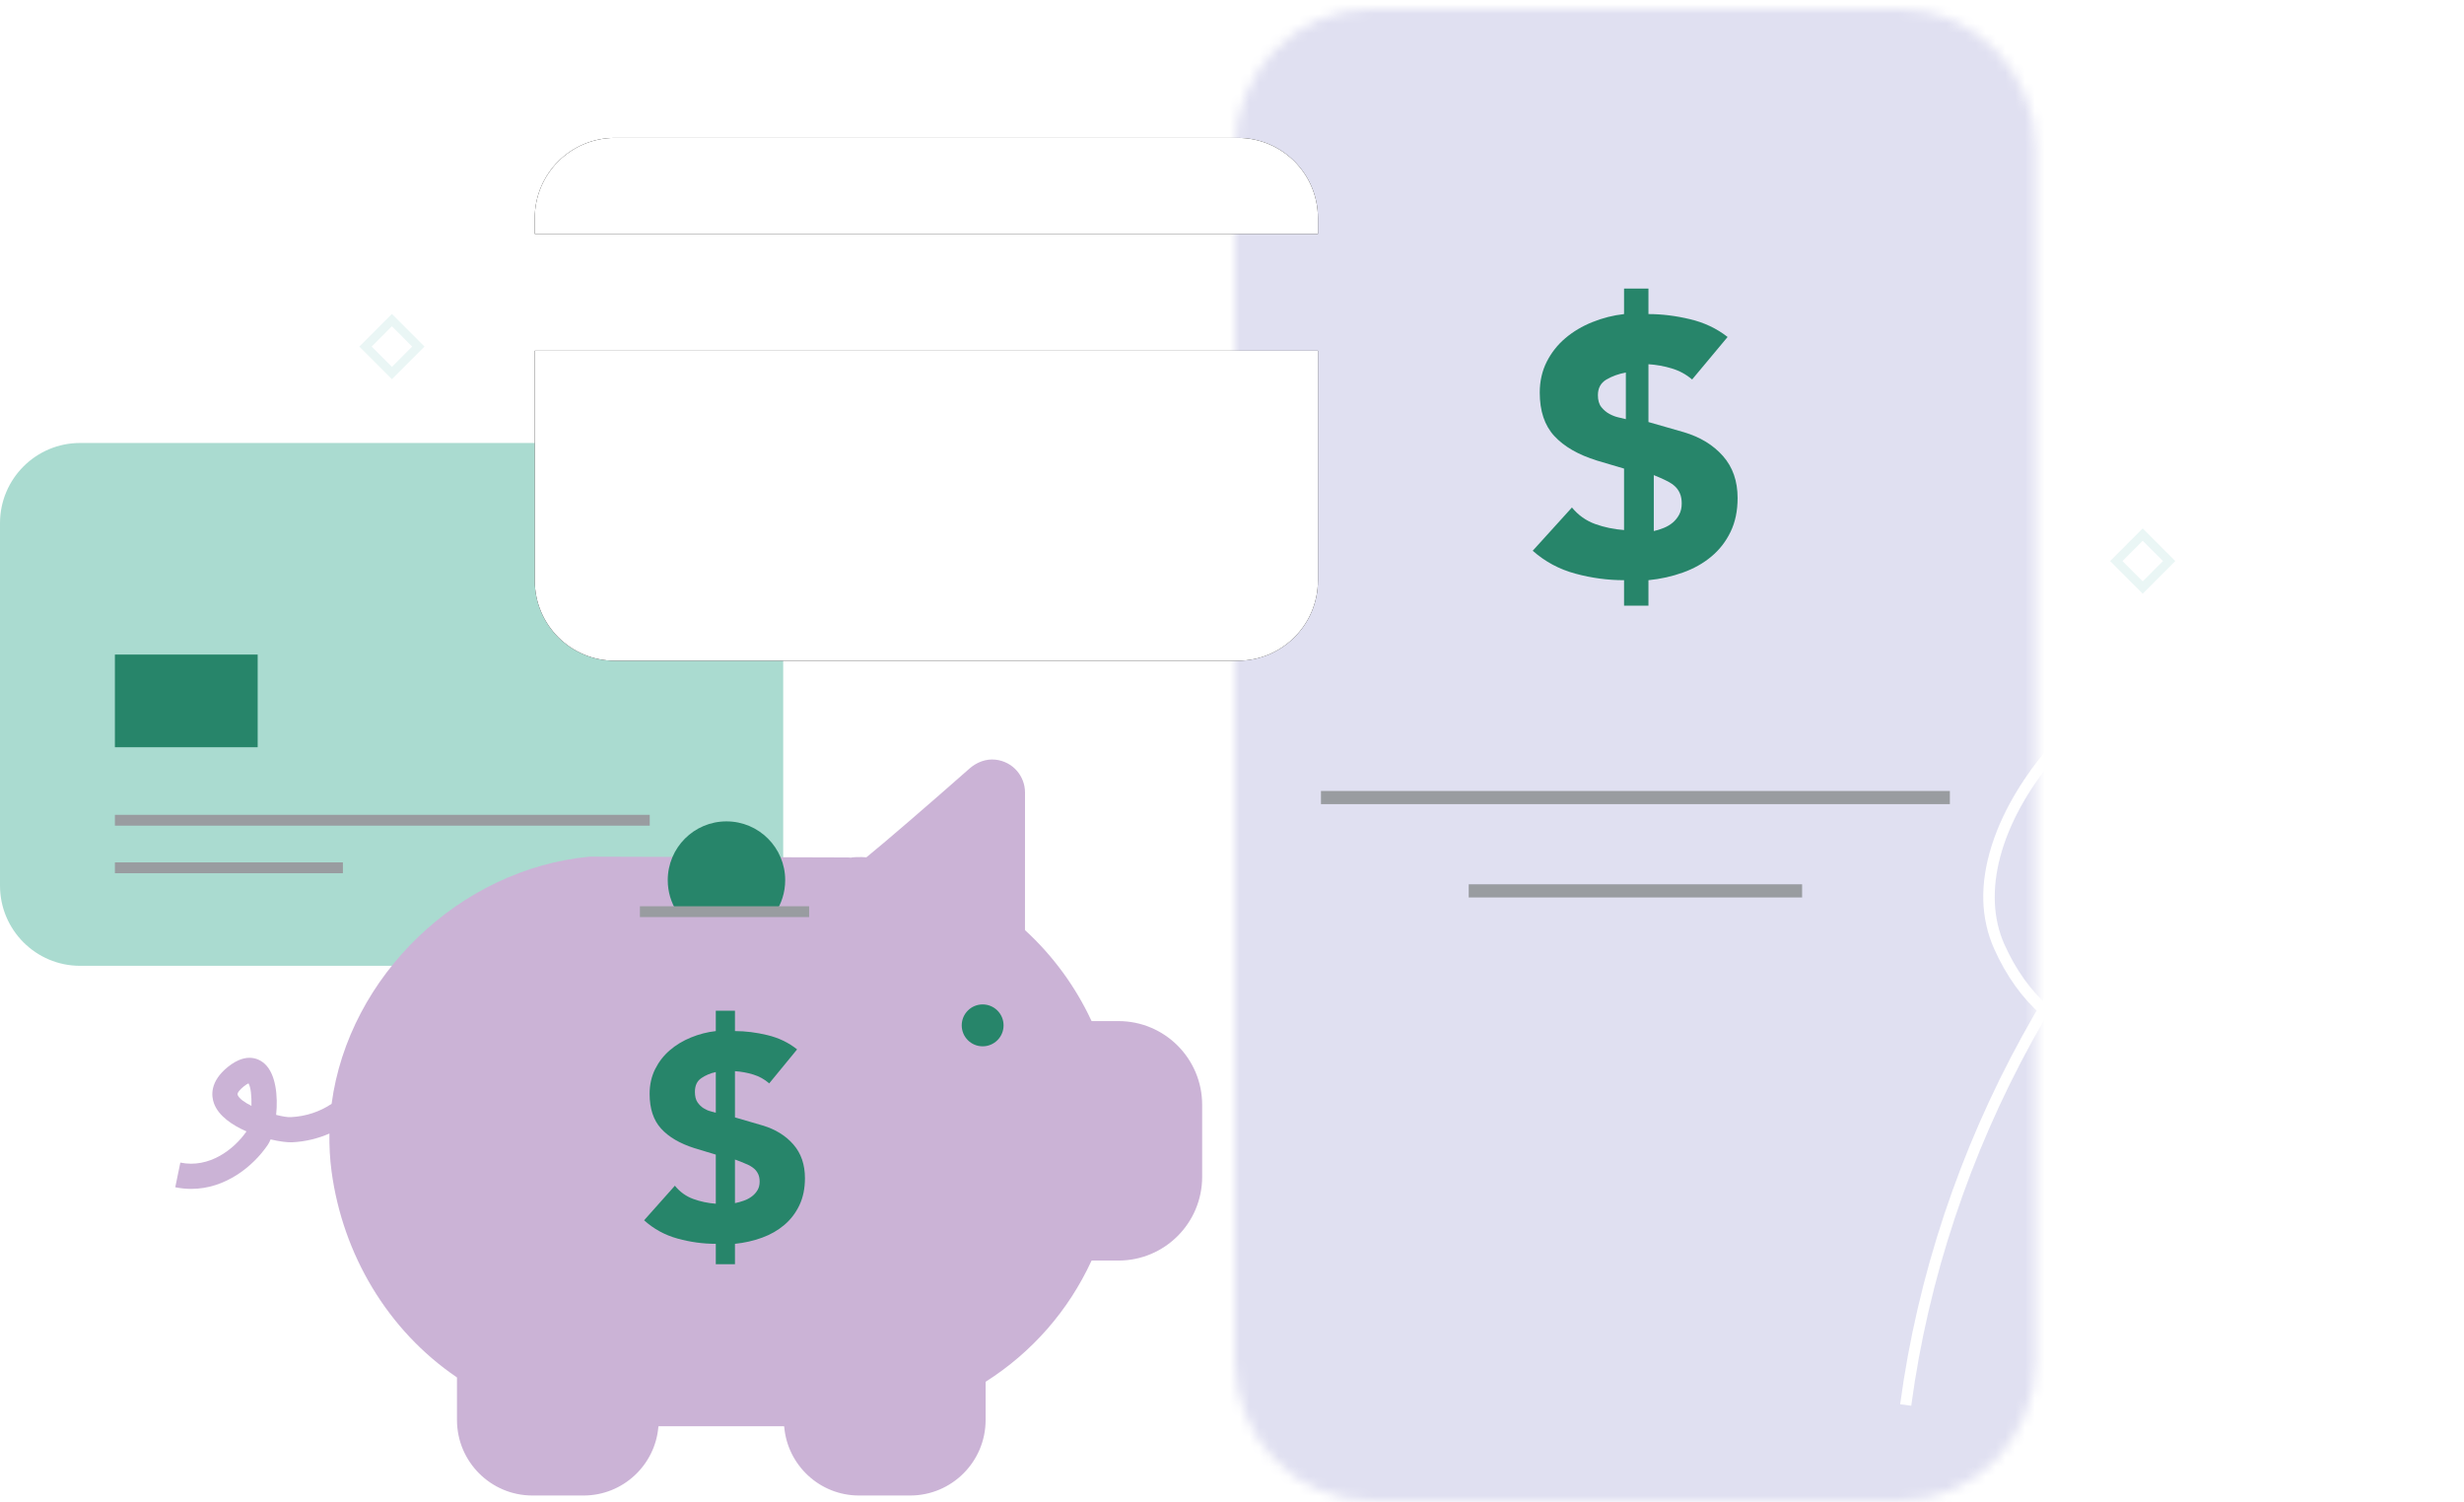
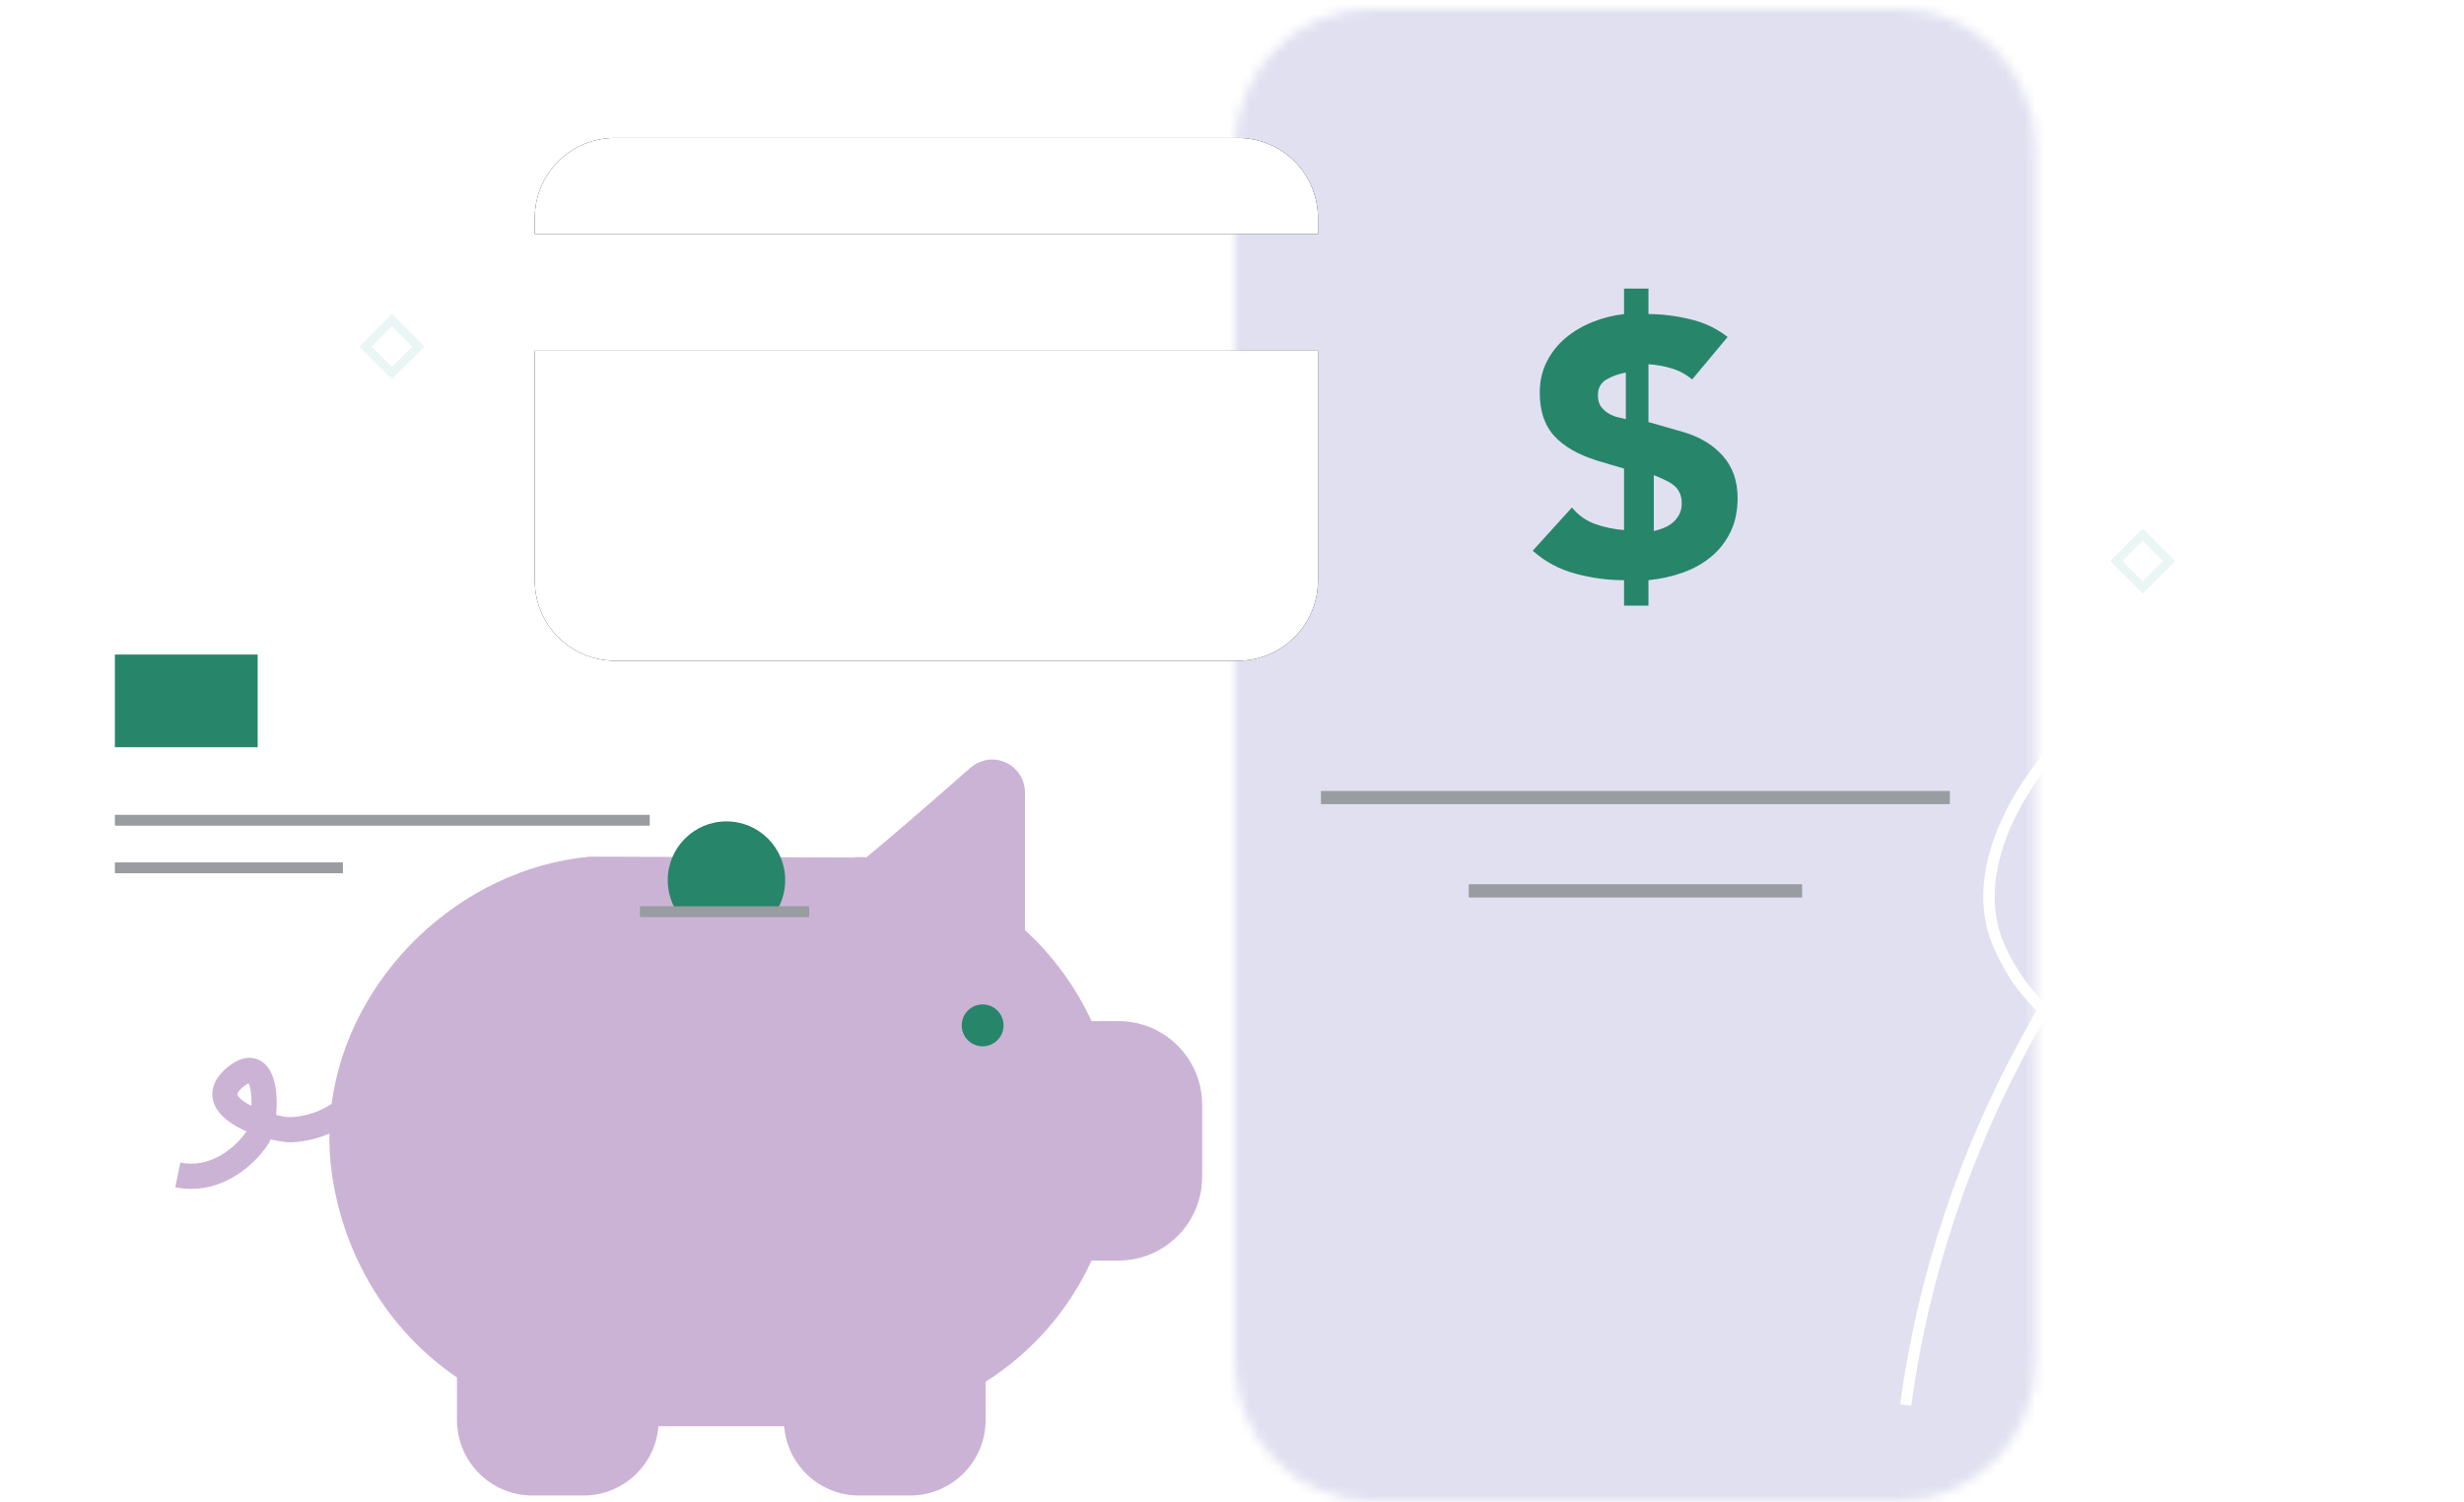
<svg xmlns="http://www.w3.org/2000/svg" xmlns:xlink="http://www.w3.org/1999/xlink" width="251px" height="153px" viewBox="0 0 251 153" version="1.1">
  <title>Group 2</title>
  <defs>
    <path d="M13.924,0 C6.234,0 0,6.416 0,14.33 L0,14.33 L0,137.67 C0,145.584 6.234,152 13.924,152 L13.924,152 L67.661,152 C75.351,152 81.585,145.584 81.585,137.67 L81.585,137.67 L81.585,14.33 C81.585,6.416 75.351,0 67.661,0 L67.661,0 L13.924,0 Z" id="path-1" />
    <path d="M134.257,22.93 L134.257,21.318 C134.257,16.805 130.602,13.146 126.094,13.146 L62.638,13.146 C58.13,13.146 54.475,16.805 54.475,21.318 L54.475,22.93 L134.257,22.93 Z" id="path-3" />
    <filter x="-13.2%" y="-107.3%" width="126.3%" height="314.6%" filterUnits="objectBoundingBox" id="filter-4">
      <feOffset dx="0" dy="0" in="SourceAlpha" result="shadowOffsetOuter1" />
      <feGaussianBlur stdDeviation="3.5" in="shadowOffsetOuter1" result="shadowBlurOuter1" />
      <feColorMatrix values="0 0 0 0 0   0 0 0 0 0   0 0 0 0 0  0 0 0 0.25 0" type="matrix" in="shadowBlurOuter1" />
    </filter>
    <path d="M54.475,34.827 L54.475,58.236 C54.475,62.749 58.13,66.408 62.638,66.408 L126.094,66.408 C130.602,66.408 134.257,62.749 134.257,58.236 L134.257,34.827 L54.475,34.827 Z" id="path-5" />
    <filter x="-13.2%" y="-33.2%" width="126.3%" height="166.5%" filterUnits="objectBoundingBox" id="filter-6">
      <feOffset dx="0" dy="0" in="SourceAlpha" result="shadowOffsetOuter1" />
      <feGaussianBlur stdDeviation="3.5" in="shadowOffsetOuter1" result="shadowBlurOuter1" />
      <feColorMatrix values="0 0 0 0 0   0 0 0 0 0   0 0 0 0 0  0 0 0 0.25 0" type="matrix" in="shadowBlurOuter1" />
    </filter>
  </defs>
  <g id="Client-Approved" stroke="none" stroke-width="1" fill="none" fill-rule="evenodd">
    <g id="FB_Learn-Lander" transform="translate(-143, -2430)">
      <g id="section-financial-wellness" transform="translate(119.707, 2031.9)">
        <g id="collection-wellness-cards" transform="translate(0, 82)">
          <g id="istockphoto-1448345349-2048x2048-copy-11" transform="translate(0.293, 278)">
            <g id="Bitmap" transform="translate(0, -0)">
              <g id="Group-2" transform="translate(23, 39)">
                <g id="Group-39" transform="translate(0, 31.081)">
                  <g id="Group-19" transform="translate(0, 13.145)">
                    <g id="Group-5" transform="translate(217.208, 17.997)" />
                    <g id="Group-34">
-                       <path d="M71.619,53.262 L8.163,53.262 C3.655,53.262 0,49.604 0,45.09 L0,8.172 C0,3.659 3.655,0 8.163,0 L71.619,0 C76.127,0 79.782,3.659 79.782,8.172 L79.782,45.09 C79.782,49.604 76.127,53.262 71.619,53.262" id="Fill-12" fill="#AADBD0" />
                      <polygon id="Fill-14" fill="#999CA0" points="11.705 38.985 66.186 38.985 66.186 37.882 11.705 37.882" />
                      <polygon id="Fill-16" fill="#999CA0" points="11.705 43.829 34.93 43.829 34.93 42.726 11.705 42.726" />
                      <polygon id="Fill-17" fill="#27856A" points="11.704 30.995 26.248 30.995 26.248 21.555 11.704 21.555" />
                    </g>
                  </g>
                  <g id="Group-38" transform="translate(17.853, 0)">
                    <path d="M20.006,3.325 L22.07,5.392 L24.134,3.325 L22.07,1.258 L20.006,3.325 Z M22.07,6.65 L18.75,3.325 L22.07,0 L25.39,3.325 L22.07,6.65 Z" id="Fill-31" fill="#EAF6F5" />
                    <path d="M198.355,25.175 L200.418,27.242 L202.482,25.175 L200.418,23.108 L198.355,25.175 Z M200.418,28.5 L197.098,25.175 L200.418,21.85 L203.739,25.175 L200.418,28.5 Z" id="Fill-31-Copy" fill="#EAF6F5" />
                    <g id="Group-35" transform="translate(0, 45.387)">
                      <path d="M7.762,35.287 C7.048,34.932 6.493,34.536 6.352,34.162 C6.277,33.963 6.642,33.577 6.977,33.308 C7.205,33.125 7.364,33.037 7.46,32.994 C7.699,33.385 7.787,34.326 7.762,35.287 M96.082,26.652 L93.369,26.652 C93.352,26.652 93.336,26.642 93.33,26.627 C91.717,23.151 89.402,19.987 86.572,17.394 C86.564,17.386 86.558,17.374 86.558,17.362 L86.562,3.359 C86.562,1.696 85.325,0.217 83.553,0.019 C82.589,-0.09 81.635,0.284 80.907,0.925 C77.01,4.361 72.409,8.342 70.411,9.96 C70.402,9.967 70.393,9.97 70.382,9.969 C69.863,9.911 68.857,9.952 68.861,10.004 L68.562,9.981 L42.205,9.9 C28.957,11.151 17.655,22.077 15.927,35.079 C14.763,35.866 13.321,36.363 11.776,36.435 C11.441,36.456 10.893,36.363 10.276,36.204 C10.473,34.28 10.247,32.05 9.117,31.007 C8.647,30.572 7.341,29.731 5.375,31.308 C3.481,32.829 3.673,34.316 3.957,35.068 C4.423,36.303 5.772,37.241 7.256,37.89 C5.962,39.751 3.443,41.669 0.518,41.065 L0,43.577 C0.557,43.692 1.102,43.745 1.631,43.745 C5.106,43.745 7.94,41.451 9.433,39.247 C9.529,39.104 9.623,38.92 9.711,38.703 C10.629,38.922 11.427,39.015 11.895,38.997 C13.24,38.934 14.531,38.619 15.704,38.107 C15.684,39.381 15.748,40.667 15.922,41.962 C17.055,50.399 21.621,58.148 28.68,62.938 C28.692,62.946 28.698,62.96 28.698,62.974 L28.698,67.281 C28.698,71.533 32.142,74.98 36.389,74.98 L41.597,74.98 C45.597,74.98 48.889,71.888 49.216,67.966 C49.218,67.943 49.236,67.926 49.258,67.926 L61.99,67.926 C62.012,67.926 62.03,67.943 62.032,67.966 C62.358,71.888 65.651,74.98 69.651,74.98 L74.859,74.98 C79.106,74.98 82.549,71.533 82.549,67.281 L82.549,63.418 C82.549,63.403 82.557,63.389 82.569,63.381 C87.293,60.373 90.987,56.147 93.331,51.071 C93.338,51.056 93.353,51.046 93.37,51.046 L96.082,51.046 C100.791,51.046 104.608,47.224 104.608,42.509 L104.608,35.188 C104.608,30.473 100.791,26.652 96.082,26.652" id="Fill-32" fill="#CBB3D6" />
                      <path d="M84.377,27.087 C84.377,28.266 83.423,29.221 82.246,29.221 C81.069,29.221 80.115,28.266 80.115,27.087 C80.115,25.908 81.069,24.953 82.246,24.953 C83.423,24.953 84.377,25.908 84.377,27.087" id="Fill-33" fill="#27856A" />
                      <path d="M50.168,12.295 C50.168,13.477 50.51,14.58 51.1,15.508 L61.111,15.644 C61.756,14.688 62.132,13.536 62.132,12.295 C62.132,8.988 59.454,6.306 56.15,6.306 C52.846,6.306 50.168,8.988 50.168,12.295" id="Fill-34" fill="#27856A" />
                      <polygon id="Fill-36" fill="#999CA0" points="47.332 16.057 64.571 16.057 64.571 14.954 47.332 14.954" />
-                       <path d="M57.015,45.196 C57.311,45.139 57.612,45.054 57.918,44.946 C58.223,44.838 58.495,44.693 58.731,44.517 C58.967,44.339 59.16,44.127 59.309,43.879 C59.456,43.633 59.53,43.341 59.53,43.006 C59.53,42.69 59.475,42.423 59.367,42.206 C59.258,41.989 59.116,41.806 58.938,41.659 C58.76,41.51 58.553,41.382 58.317,41.273 C58.081,41.165 57.833,41.062 57.578,40.963 L57.015,40.755 L57.015,45.196 Z M55.063,31.842 C54.512,31.96 54.019,32.168 53.585,32.464 C53.152,32.76 52.936,33.225 52.936,33.857 C52.936,34.31 53.025,34.666 53.2,34.922 C53.378,35.179 53.585,35.382 53.821,35.529 C54.059,35.678 54.296,35.782 54.531,35.84 C54.77,35.9 54.945,35.948 55.063,35.989 L55.063,31.842 Z M57.015,27.669 C58.081,27.669 59.186,27.806 60.329,28.083 C61.473,28.358 62.479,28.842 63.345,29.534 L60.505,32.996 C60.033,32.582 59.489,32.283 58.88,32.095 C58.269,31.907 57.648,31.794 57.015,31.753 L57.015,36.462 L59.855,37.291 C61.157,37.686 62.197,38.331 62.974,39.23 C63.754,40.129 64.144,41.269 64.144,42.65 C64.144,43.698 63.956,44.616 63.581,45.404 C63.208,46.194 62.695,46.864 62.043,47.418 C61.393,47.97 60.635,48.404 59.766,48.719 C58.9,49.035 57.983,49.242 57.015,49.341 L57.015,51.416 L55.063,51.416 L55.063,49.341 C53.764,49.341 52.466,49.165 51.176,48.808 C49.884,48.454 48.745,47.833 47.759,46.943 L50.895,43.421 C51.407,44.052 52.028,44.5 52.758,44.767 C53.487,45.035 54.255,45.196 55.063,45.257 L55.063,40.252 L52.904,39.601 C51.407,39.126 50.269,38.461 49.489,37.601 C48.709,36.743 48.322,35.565 48.322,34.064 C48.322,33.136 48.51,32.298 48.883,31.546 C49.258,30.796 49.756,30.155 50.377,29.623 C50.998,29.088 51.718,28.654 52.536,28.319 C53.354,27.984 54.197,27.767 55.063,27.669 L55.063,25.594 L57.015,25.594 L57.015,27.669 Z" id="Fill-37" fill="#27856A" />
                    </g>
                    <line x1="37.845" y1="66.593" x2="55.084" y2="66.593" id="Fill-35" fill="#EAF6F5" />
                  </g>
                </g>
                <g id="Group-36" transform="translate(125.776, 0)">
                  <mask id="mask-2" fill="white">
                    <use xlink:href="#path-1" />
                  </mask>
                  <use id="Clip-21" fill="#FFFFFF" xlink:href="#path-1" />
                  <polygon id="Fill-20" fill="#E0E0F1" mask="url(#mask-2)" points="-0.949 152.95 82.534 152.95 82.534 -0.95 -0.949 -0.95" />
                  <path d="M42.69,53.2 C43.025,53.126 43.365,53.018 43.711,52.878 C44.057,52.739 44.365,52.554 44.632,52.328 C44.899,52.099 45.116,51.827 45.285,51.508 C45.451,51.193 45.536,50.819 45.536,50.389 C45.536,49.984 45.473,49.64 45.35,49.362 C45.228,49.084 45.067,48.849 44.866,48.66 C44.664,48.468 44.43,48.304 44.163,48.165 C43.896,48.026 43.616,47.893 43.327,47.766 L42.69,47.5 L42.69,53.2 Z M39.844,37.05 C39.107,37.185 38.447,37.423 37.867,37.762 C37.288,38.102 36.998,38.634 36.998,39.357 C36.998,39.876 37.117,40.285 37.352,40.577 C37.59,40.872 37.867,41.104 38.182,41.273 C38.501,41.444 38.817,41.563 39.132,41.629 C39.451,41.698 39.686,41.753 39.844,41.8 L39.844,37.05 Z M42.147,31.095 C43.505,31.095 44.913,31.267 46.369,31.614 C47.825,31.957 49.106,32.563 50.21,33.428 L46.593,37.76 C45.992,37.241 45.299,36.867 44.523,36.632 C43.745,36.397 42.954,36.256 42.147,36.204 L42.147,42.094 L45.765,43.131 C47.423,43.625 48.748,44.433 49.738,45.557 C50.731,46.681 51.228,48.107 51.228,49.834 C51.228,51.145 50.989,52.294 50.51,53.28 C50.035,54.268 49.382,55.106 48.551,55.799 C47.724,56.49 46.758,57.032 45.651,57.427 C44.548,57.822 43.38,58.081 42.147,58.205 L42.147,60.8 L39.661,60.8 L39.661,58.205 C38.006,58.205 36.353,57.985 34.71,57.539 C33.064,57.095 31.614,56.318 30.357,55.205 L34.352,50.799 C35.004,51.589 35.795,52.149 36.724,52.484 C37.653,52.818 38.631,53.02 39.661,53.096 L39.661,46.835 L36.911,46.021 C35.004,45.428 33.555,44.596 32.561,43.52 C31.568,42.447 31.074,40.973 31.074,39.095 C31.074,37.934 31.314,36.885 31.789,35.945 C32.267,35.008 32.902,34.206 33.693,33.54 C34.483,32.871 35.4,32.328 36.442,31.909 C37.485,31.49 38.558,31.219 39.661,31.095 L39.661,28.5 L42.147,28.5 L42.147,31.095 Z" id="Fill-23" fill="#27856A" mask="url(#mask-2)" />
                  <polygon id="Fill-27" fill="#999CA0" mask="url(#mask-2)" points="8.787 81.018 72.851 81.018 72.851 79.677 8.787 79.677" />
                  <polygon id="Fill-29" fill="#999CA0" mask="url(#mask-2)" points="23.838 90.525 57.8 90.525 57.8 89.184 23.838 89.184" />
                </g>
                <path d="M204.185,95.309 C206.54,100.562 210.376,103.884 215.278,104.914 C221.872,106.301 230.278,103.444 236.695,97.637 C245.255,89.891 250.052,77.178 249.855,62.757 C249.837,61.426 249.545,60.588 248.962,60.196 C248.595,59.949 248.094,59.874 247.569,59.812 C240.657,58.998 233.363,60.191 226.474,63.262 C219.842,66.218 213.871,70.759 209.204,76.395 C203.721,83.016 201.845,90.088 204.185,95.309 M218.709,106.398 C217.446,106.398 216.219,106.278 215.044,106.031 C209.771,104.922 205.657,101.376 203.146,95.776 C201.748,92.657 201.662,89.111 202.889,85.235 C204.161,81.219 206.548,77.815 208.327,75.667 C213.105,69.897 219.22,65.247 226.011,62.22 C233.087,59.067 240.588,57.842 247.702,58.679 C248.344,58.755 249.019,58.861 249.597,59.25 C250.513,59.866 250.97,61.008 250.994,62.742 C251.195,77.491 246.262,90.517 237.459,98.483 C231.911,103.503 224.9,106.398 218.709,106.398" id="Fill-3" fill="#FFFFFF" />
                <path d="M194.693,142.304 L193.564,142.152 C197.092,115.878 210.747,91.034 231.028,73.99 L231.761,74.864 C211.694,91.727 198.183,116.308 194.693,142.304" id="Fill-6" fill="#FFFFFF" />
                <g id="Fill-8">
                  <use fill="black" fill-opacity="1" filter="url(#filter-4)" xlink:href="#path-3" />
                  <use fill="#FFFFFF" fill-rule="evenodd" xlink:href="#path-3" />
                </g>
                <g id="Fill-10">
                  <use fill="black" fill-opacity="1" filter="url(#filter-6)" xlink:href="#path-5" />
                  <use fill="#FFFFFF" fill-rule="evenodd" xlink:href="#path-5" />
                </g>
              </g>
            </g>
          </g>
        </g>
      </g>
    </g>
  </g>
</svg>